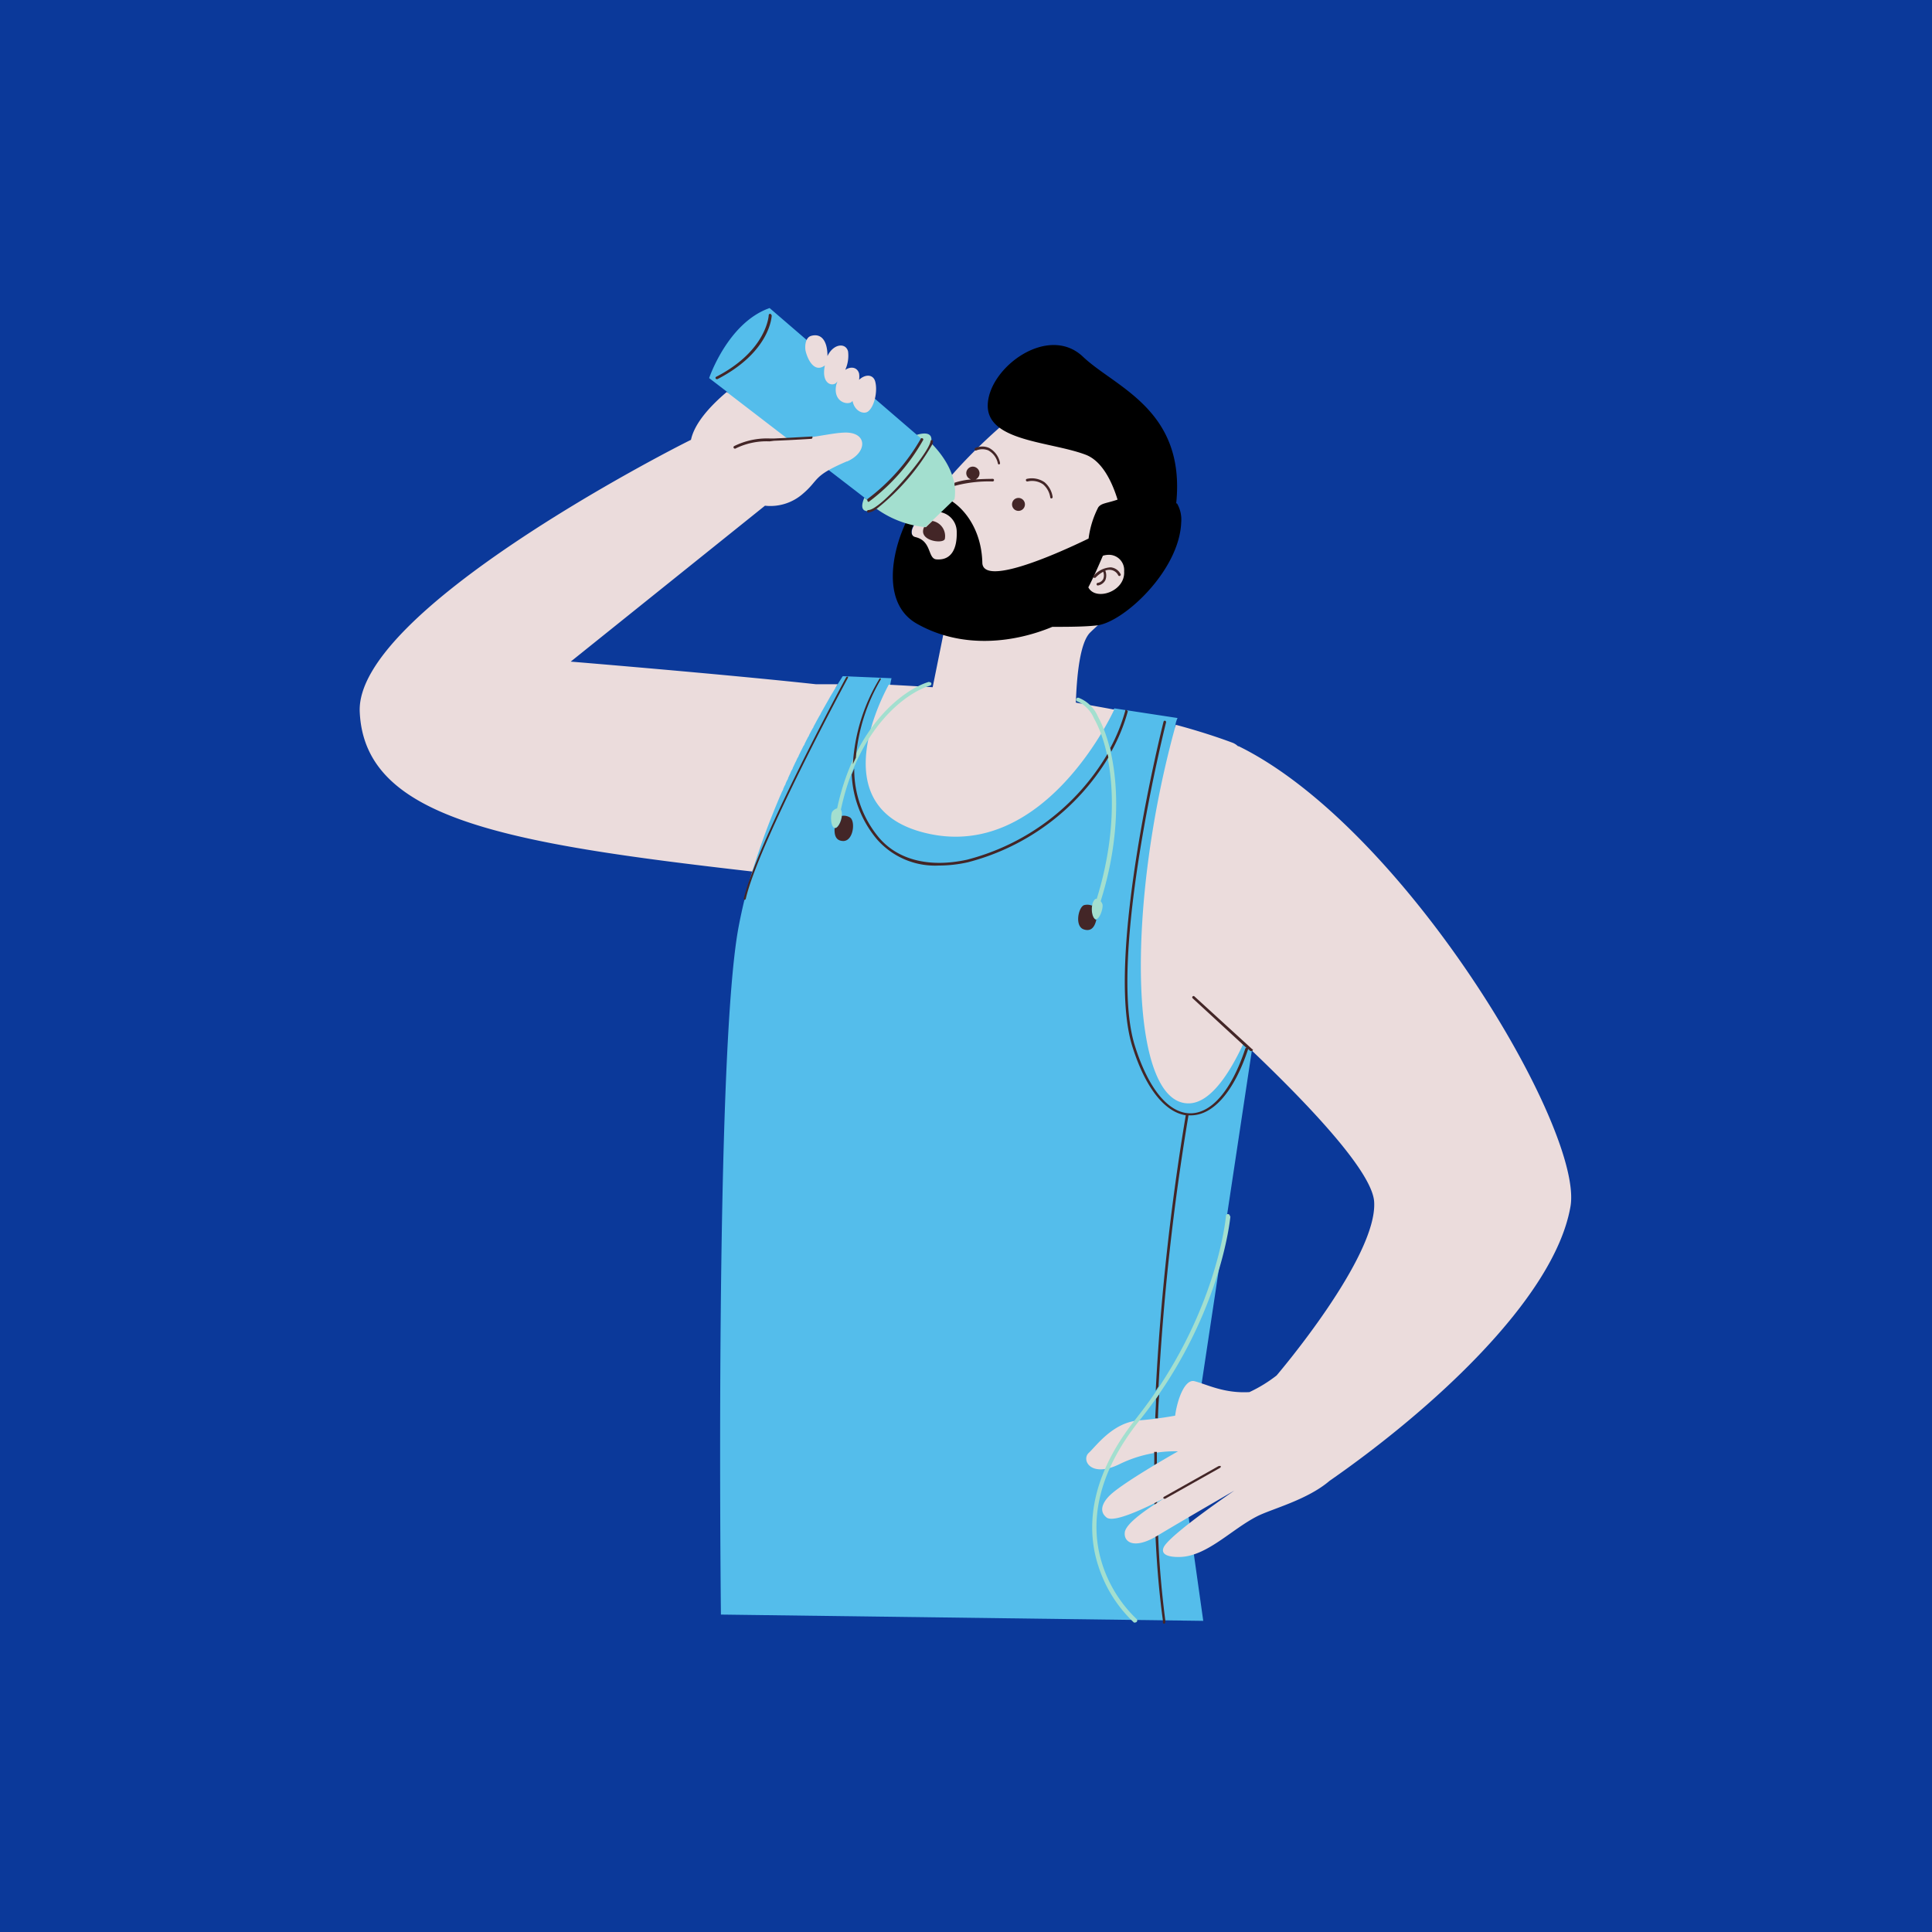
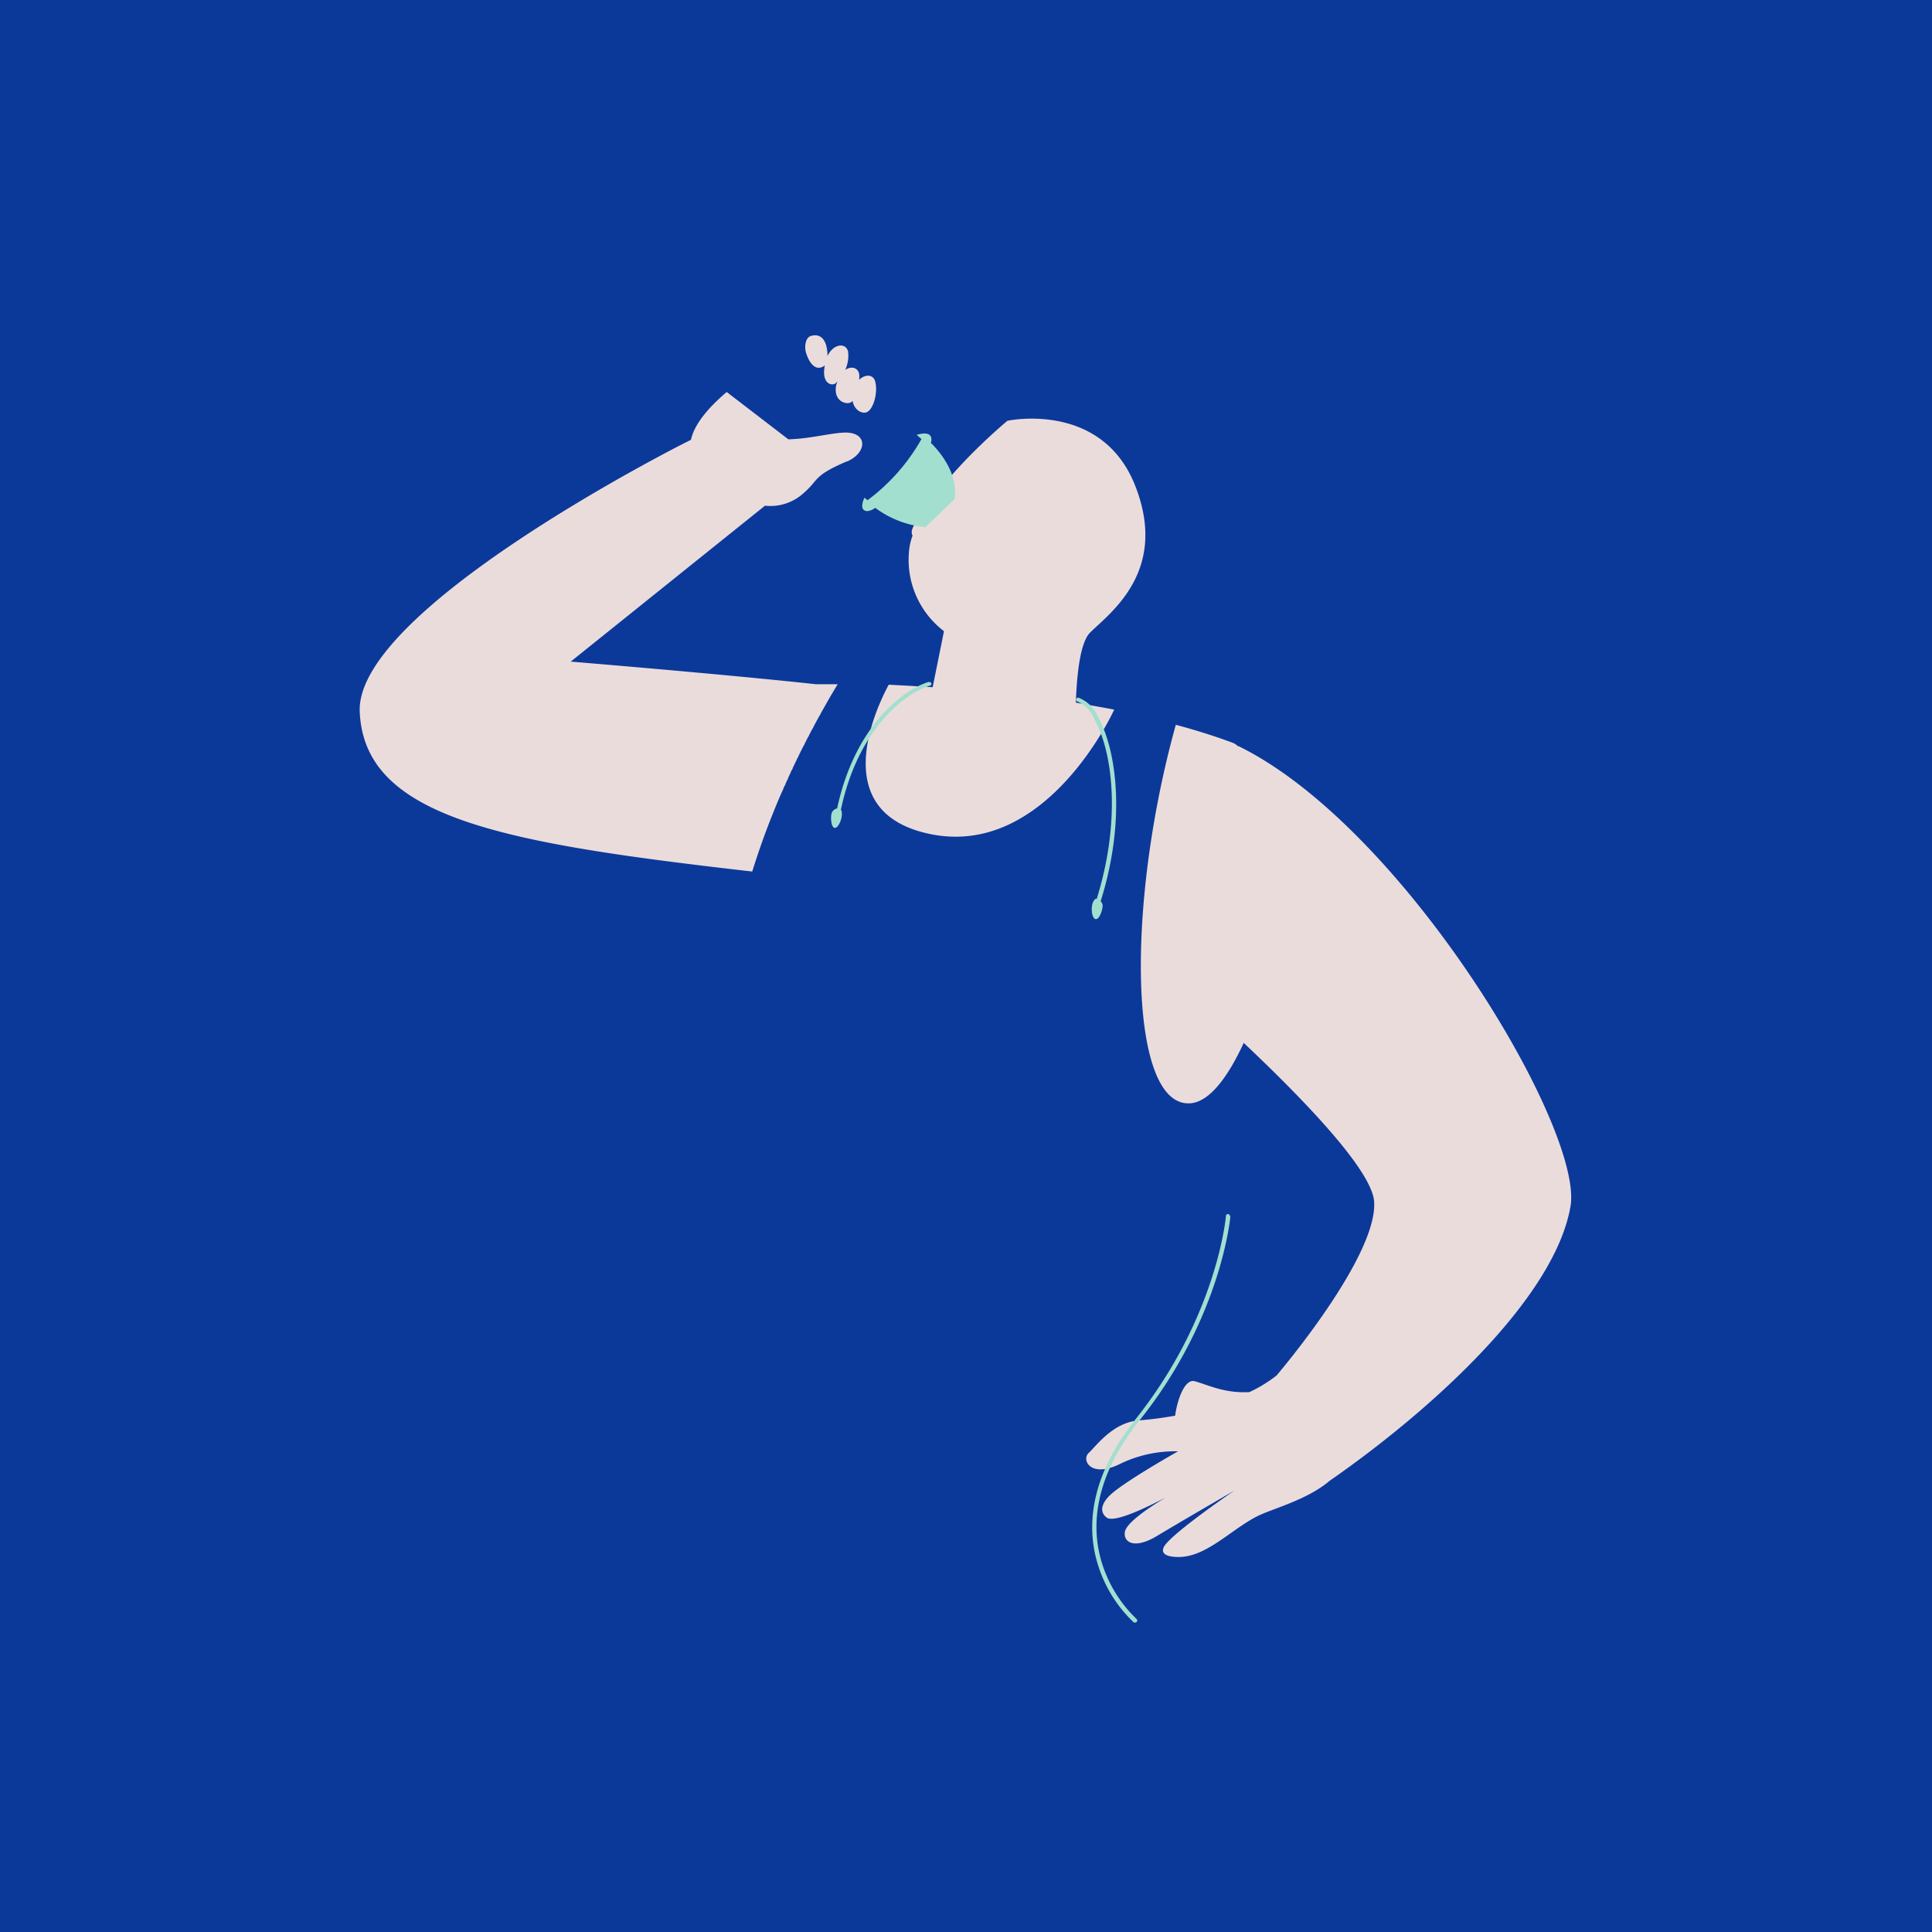
<svg xmlns="http://www.w3.org/2000/svg" viewBox="0 0 200 200">
  <defs>
    <style>.cls-1{fill:#0b399a;}.cls-2{fill:#54bdeb;}.cls-3{fill:#ebdcdc;}.cls-4{fill:#a3dfcf;}.cls-5{fill:#432627;}</style>
  </defs>
  <title>cp-hidro_card07</title>
  <g id="Capa_7" data-name="Capa 7">
    <rect class="cls-1" width="200" height="200" />
-     <path class="cls-2" d="M89.86,51.8l-4.17-3.21c-5.24-1.75-8.8-4.36-10.39-8l-1.89-1.45s1.93-5.74,6.26-7.25L95.44,45.47a20.31,20.31,0,0,1-5.58,6.33m40.47,52.06s-2.14,5.28-6.23,5.3c-6.18,0-1.63-15-2.44-34a2.72,2.72,0,0,1,.24-.83l-6.54-1s-8,10.88-17.87,8c-7.46-2.14-5.2-11.12-5.2-11.12L87.24,70s-.27.42-.74,1.18C82.14,72.75,75.37,77,77.93,90a55.71,55.71,0,0,0-1.48,6c-2.49,13.33-1.82,71.14-1.82,71.14l49.93.65-1.87-13.27Z" />
    <path class="cls-3" d="M87.67,47.76C84,49.33,84.88,49.65,83,51.21a5.1,5.1,0,0,1-3.81,1.14L59.08,68.49S75,69.8,84.45,70.83c.76,0,1.52,0,2.27,0a2.75,2.75,0,0,0-.15.25c-.13.2-.26.43-.41.68h0c-.1.17-.21.34-.31.53h0l-.65,1.14-.06.11-.12.21a1.09,1.09,0,0,1-.08.15c0,.06-.07.13-.11.2l-.1.18-.1.18-.11.2-.1.19-.12.22-.09.17c0,.08-.09.16-.13.24a1,1,0,0,1-.1.18,2,2,0,0,1-.13.25,1.74,1.74,0,0,1-.1.19c0,.08-.08.17-.13.25a1.86,1.86,0,0,1-.1.2l-.13.26-.1.2c0,.08-.09.17-.14.26l-.1.21-.14.27-.1.21-.14.28c0,.08-.07.15-.11.22s-.09.19-.13.29l-.11.21-.14.3a2.26,2.26,0,0,1-.11.22c0,.1-.09.2-.14.3s-.07.15-.1.23-.1.2-.14.3l-.11.24c0,.1-.09.2-.14.31l-.11.24c0,.1-.09.2-.14.31a2.56,2.56,0,0,1-.11.24c0,.11-.09.22-.14.33l-.1.24-.15.33a2.44,2.44,0,0,1-.1.24l-.15.36-.09.22-.17.41-.07.18-.24.6c-.72,1.8-1.39,3.71-2,5.66-25.71-2.94-40.16-5.49-40.63-16.54-.45-10.4,31.93-27,34.29-28.15.35-1.65,1.86-3.39,3.7-4.95l6.38,4.9c2.27-.06,4.44-.67,5.84-.7,2.37-.06,2.37,2.07.22,3m23.7,25c.1-3,.45-6.22,1.45-7.27,2-2,8.18-6.31,4.71-15.19s-13.24-6.76-13.24-6.76-6.3,5.19-9,10.08c-.73.57-1.09,1.4-.82,1.8a6.37,6.37,0,0,0-.39,1.9,9.3,9.3,0,0,0,3.64,8l-1.17,5.8Q94.31,71,92,70.88c-1.44,2.68-6.35,13.3,4.34,15.47,11.53,2.34,18.4-11.57,19-12.89C114.07,73.21,112.75,73,111.37,72.73Zm16.82,4.5a1.86,1.86,0,0,0-.54-.37c-1.57-.59-3.55-1.24-5.93-1.88-5.15,18.5-4.89,39.22,1.32,39.19,2.34,0,4.38-3.38,5.71-6.26,6.19,5.84,13.28,13.19,13.5,16.43.39,5.73-10.1,18-10.1,18a14.49,14.49,0,0,1-2.81,1.72c-2.64.15-4.39-.8-5.69-1.13-1-.25-1.78,1.9-2,3.57a37.91,37.91,0,0,1-3.76.49c-2.69.21-4.42,2.66-5.19,3.37s.19,2.65,3.25,1.13a13.07,13.07,0,0,1,6-1.3s-5.48,3.09-7,4.5c-.44.41-1.43,1.53-.4,2.35.7.56,3.64-.77,6.1-2.06-2,1.21-4.08,2.67-4.21,3.58-.14,1.06,1,1.8,3.35.38s8-4.69,8-4.69-6,4.08-7.18,5.64c-.37.49-.49,1.24,1.41,1.24,2.87,0,5.42-2.85,8.15-4.23,1.51-.76,5.16-1.68,7.46-3.65,10.43-7.24,23.21-18.79,24.93-28.32C164.1,117.12,145.43,85.67,128.19,77.23ZM90.6,39.49c-.2-.73-1-.8-1.67-.17a2,2,0,0,0,0-.66c-.18-.64-.84-.77-1.43-.37a3.56,3.56,0,0,0,.29-1.92c-.25-.93-1.53-.79-2.13.49,0-1.59-.65-2.39-1.69-2.09-.63.17-.66,1.14-.58,1.53.17.78.86,2.38,2,1.53-.44,2.09,1,2.26,1.28,1.65,0,.12-.07.23-.1.36-.4,1.9,1.42,2.19,1.68,1.65.22,1.1,1.12,1.39,1.54,1.15C90.47,42.24,90.89,40.57,90.6,39.49Z" />
-     <path d="M121.76,52.11c1-9.7-6.3-12-9.65-15.18-3.64-3.46-9.85,1.19-9.86,5.07,0,3.71,6.51,3.7,10.13,5.07,1.8.68,2.8,3,3.31,4.65-1.13.39-1.67.35-2,.8a9.74,9.74,0,0,0-1,3.23c-4,1.94-11,4.9-11,2.47-.13-4.88-3.79-7.57-5.75-6.92s-6.25,10.35-1,13.28c4.8,2.7,10.21,1.89,14,.31,1.46,0,3.22,0,4.54-.14,2.73-.23,8.63-5.64,8.8-10.71a3.31,3.31,0,0,0-.44-1.93M97,57.91c-1,0-.49-1.9-2.23-2.31-1-.23-.09-2.1,1.51-2.5a2.07,2.07,0,0,1,2.76,2C99.08,56.77,98.5,58,97,57.91Zm15.66,2.9c.52-1,1-2.09,1.51-3.28a1.94,1.94,0,0,1,.48-.09,1.58,1.58,0,0,1,1.72,1.7C116.51,61.25,113.41,62.25,112.67,60.81Z" />
    <path class="cls-4" d="M96.4,45.88c1,1,2.82,3.24,2.41,5.8l-3,2.89a10.35,10.35,0,0,1-5.21-2,1.61,1.61,0,0,1-.79.34c-.48,0-.78-.35-.33-1.39l.33.26a20.31,20.31,0,0,0,5.58-6.33l-.5-.43c.58-.18,1.65-.37,1.52.64a.89.89,0,0,1-.06.2m-.2,24.73c-2.52.74-7.63,4.43-9.49,13.09a.94.94,0,0,0-.52.37c-.19.37-.14,1.55.24,1.65s.88-1,.75-1.68a.71.71,0,0,0-.08-.21c1.81-8.51,6.77-12.11,9.22-12.83a.2.2,0,0,0,.14-.25A.21.21,0,0,0,96.2,70.61Zm31.17,55.31a.21.21,0,0,0-.19-.22.2.2,0,0,0-.22.19c0,.1-.92,10.42-9.32,21-5.19,6.51-5,11.9-3.88,15.27a13.76,13.76,0,0,0,3.67,5.82.17.17,0,0,0,.13,0,.2.2,0,0,0,.16-.07.2.2,0,0,0,0-.28,13.61,13.61,0,0,1-3.55-5.65c-1.52-4.7-.21-9.84,3.81-14.88C126.44,136.47,127.36,126,127.37,125.92ZM113.18,93.33c-.32.65-.13,1.82.27,1.82s.76-1.12.68-1.53a1,1,0,0,0-.19-.33c2.58-8.18,1.73-15.47-.29-19.12a3.56,3.56,0,0,0-2-1.94.21.21,0,0,0-.25.15.19.19,0,0,0,.15.24,3.35,3.35,0,0,1,1.7,1.75c2,3.55,2.78,10.67.28,18.69C113.44,93,113.3,93.1,113.18,93.33Z" />
-     <path class="cls-5" d="M104.94,51.76a.67.67,0,1,1,.1,1,.68.68,0,0,1-.1-1m-4-5.14a.13.13,0,0,0,.15,0,1.66,1.66,0,0,1,1.21,0,2,2,0,0,1,1,1.36.13.13,0,0,0,.13.1h0a.14.14,0,0,0,.09-.17,2.23,2.23,0,0,0-1.11-1.53,1.74,1.74,0,0,0-1.16-.1,1.6,1.6,0,0,0-.27.08.14.14,0,0,0-.07.18S100.89,46.61,100.9,46.62Zm5.44,3.22a2,2,0,0,1,1.6.3,2.19,2.19,0,0,1,.74,1.34.12.12,0,0,0,.13.12h0a.15.15,0,0,0,.12-.15,2.44,2.44,0,0,0-.84-1.53,2.32,2.32,0,0,0-1.82-.35.13.13,0,0,0-.11.15A.14.14,0,0,0,106.34,49.84Zm-7.52.45a13.68,13.68,0,0,1,3.9-.45h0a.14.14,0,0,0,.14-.14.13.13,0,0,0-.14-.13c-.07,0-.85,0-1.76.06a.76.76,0,0,0,.23-.18.68.68,0,0,0-.11-1,.67.67,0,0,0-.94.11.66.66,0,0,0,.1.94.7.7,0,0,0,.24.13,7.41,7.41,0,0,0-1.7.34C98.79,50.11,98.81,50.2,98.82,50.29Zm-3,4.28-.2,0c-.67,1.43,2,1.78,2.15,1.22a1.59,1.59,0,0,0-1.28-1.86Zm-6-2.63a.16.16,0,0,0,.09,0,20.57,20.57,0,0,0,5.61-6.38.12.12,0,0,0-.06-.18.14.14,0,0,0-.16,0l0,0a20.48,20.48,0,0,1-5.54,6.28l0,0a.14.14,0,0,0,0,.16A.14.14,0,0,0,89.86,51.94Zm29.63,99.72.27-.17c0-.4,0-.79,0-1.19l-.28,0C119.5,150.78,119.49,151.22,119.49,151.66Zm.4,7.28-.27.15c.14,3,.38,5.87.76,8.64a2,2,0,0,1,0,.24.14.14,0,0,0,.13.12h0a.14.14,0,0,0,.12-.16l0-.2C120.27,164.92,120,162,119.89,158.94Zm-3.21-85.38a.12.12,0,0,0-.08-.06.14.14,0,0,0-.11,0,.12.12,0,0,0,0,.07,18.77,18.77,0,0,1-1.55,3.86l.09.39a18.67,18.67,0,0,0,1.72-4.18A.14.14,0,0,0,116.68,73.56Zm3.1,81.91-.27.13v.15l.27-.17ZM91.14,70.4a.14.14,0,0,0,0-.19l0,0h0a.11.11,0,0,0-.1.06,19.21,19.21,0,0,0-2.75,8.84c.1-.23.2-.45.31-.67A19.11,19.11,0,0,1,91.14,70.4Zm28.82,74-.29.42c0,.66-.06,1.33-.08,2l.28,0C119.89,146,119.93,145.18,120,144.39ZM87.78,70.06a.15.15,0,0,0-.19.06c-.08.15-7.24,13.37-9.83,20.48A22.78,22.78,0,0,0,77,93a.14.14,0,0,0,.06.15l0,0h0a.15.15,0,0,0,.14-.1c1.34-5.82,10.47-22.68,10.56-22.85A.14.14,0,0,0,87.78,70.06ZM100.09,89c-3.93.85-7.16,0-9.11-2.3a11,11,0,0,1-2.55-7.15l-.26.63a11.18,11.18,0,0,0,2.6,6.69,8,8,0,0,0,6.43,2.73,13.64,13.64,0,0,0,3-.34,24,24,0,0,0,14.53-10.83c0-.13-.05-.26-.08-.39A23.74,23.74,0,0,1,100.09,89Zm13,4.77a1.3,1.3,0,0,0-.87-.07c-.6.22-1,2.23,0,2.52.68.21,1.08-.17,1.27-1C113.12,95.13,112.94,94.36,113.06,93.72ZM88,84.63a1.21,1.21,0,0,0-.85-.17c-.06.64-.45,1.34-.75,1.26-.06.88.22,1.35.94,1.34C88.36,87,88.56,85,88,84.63Zm41.65,24-6-5.48a.13.13,0,0,0-.19,0h0a.13.13,0,0,0,0,.19l5.12,4.72.45.41a.16.16,0,0,0-.12.09c-1.4,4.25-3.47,6.69-5.68,6.69h0c-2.27,0-4.36-2.56-5.75-7-2.87-9.14,3.17-33.23,3.23-33.47a.15.15,0,0,0-.1-.17.13.13,0,0,0-.16.1c-.07.25-6.12,24.41-3.23,33.62,1.33,4.24,3.33,6.79,5.53,7.12,0,0,0,0,0,0a251.67,251.67,0,0,0-3.11,28.52c.1-.15.19-.3.29-.44a252.11,252.11,0,0,1,3.09-28,.15.15,0,0,0,0-.07h.25c2.34,0,4.5-2.5,5.94-6.87a.08.08,0,0,0,0,0l.22.21a.11.11,0,0,0,.08,0h0a.11.11,0,0,0,.09,0h0A.14.14,0,0,0,129.69,108.62Zm-49.8-76a.13.13,0,0,0-.13-.14.13.13,0,0,0-.14.13s-.16,3.66-5.43,6.38a.13.13,0,0,0,.06.25h.06C79.74,36.42,79.89,32.76,79.89,32.61Zm.27,13c2-.08,3.83-.2,3.85-.2a.13.13,0,0,0,.13-.14.12.12,0,0,0,0-.1.15.15,0,0,0-.1,0l-2.55.14-1.29.06h-.51a7.65,7.65,0,0,0-3.65.79.14.14,0,0,0,.06.26.07.07,0,0,0,.06,0,7.24,7.24,0,0,1,3.54-.75Zm46.06,106.12-5.69,3.2a.13.13,0,0,0-.06.14v0a.14.14,0,0,0,.12.06h.07l5.68-3.2a.15.15,0,0,0,.06-.19A.14.14,0,0,0,126.22,151.78ZM115.75,59.54a.14.14,0,1,0,.23-.15,1.27,1.27,0,0,0-1-.66,2.48,2.48,0,0,0-1.7.8l-.08.08a.14.14,0,0,0,0,.15l0,.05a.17.17,0,0,0,.1,0,.14.14,0,0,0,.1,0,3.17,3.17,0,0,1,.8-.62,1,1,0,0,1,0,.76.78.78,0,0,1-.58.39.14.14,0,0,0-.1.17.13.13,0,0,0,.13.1h0a1.06,1.06,0,0,0,.77-.54,1.33,1.33,0,0,0,0-1A1.11,1.11,0,0,1,115,59,1,1,0,0,1,115.75,59.54ZM89.86,53.07h0a1.87,1.87,0,0,0,.89-.4A23.33,23.33,0,0,0,96.51,46a1.43,1.43,0,0,0,.08-.29.14.14,0,0,0-.12-.16h0a.14.14,0,0,0-.14.12c-.17,1.27-5.15,7.13-6.44,7.13h0a.14.14,0,0,0-.13.12v0A.15.15,0,0,0,89.86,53.07Z" />
  </g>
</svg>